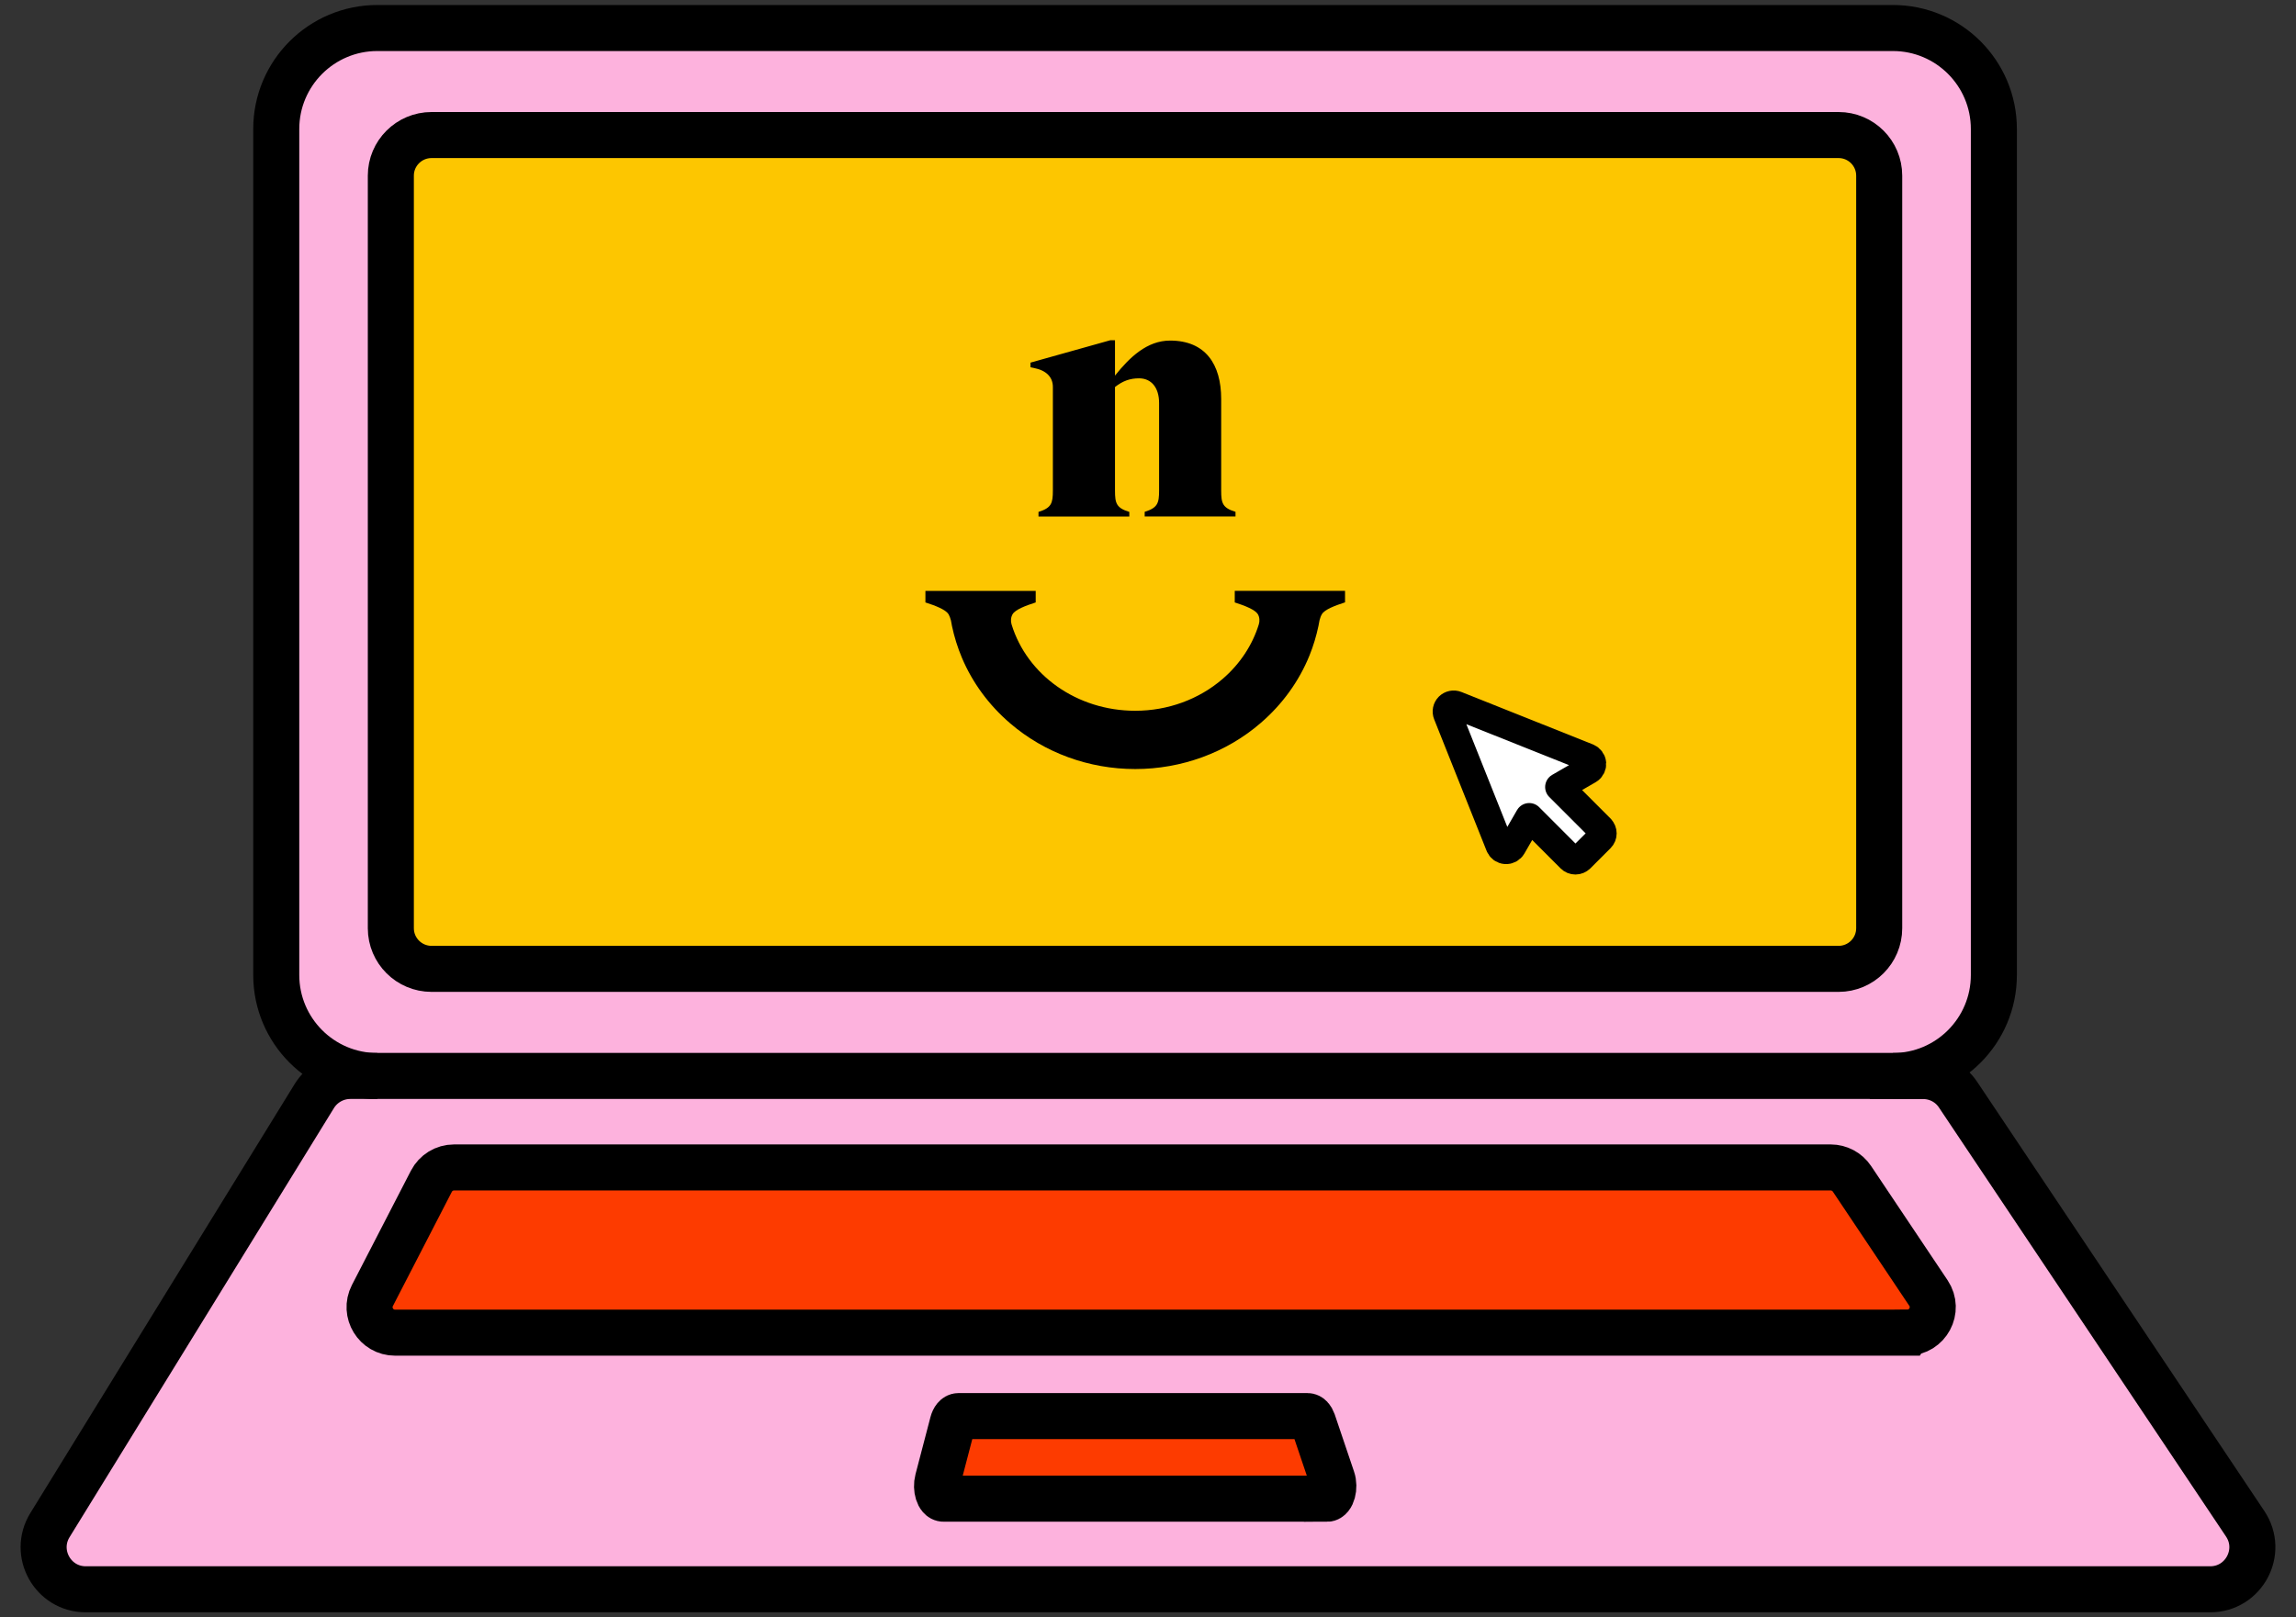
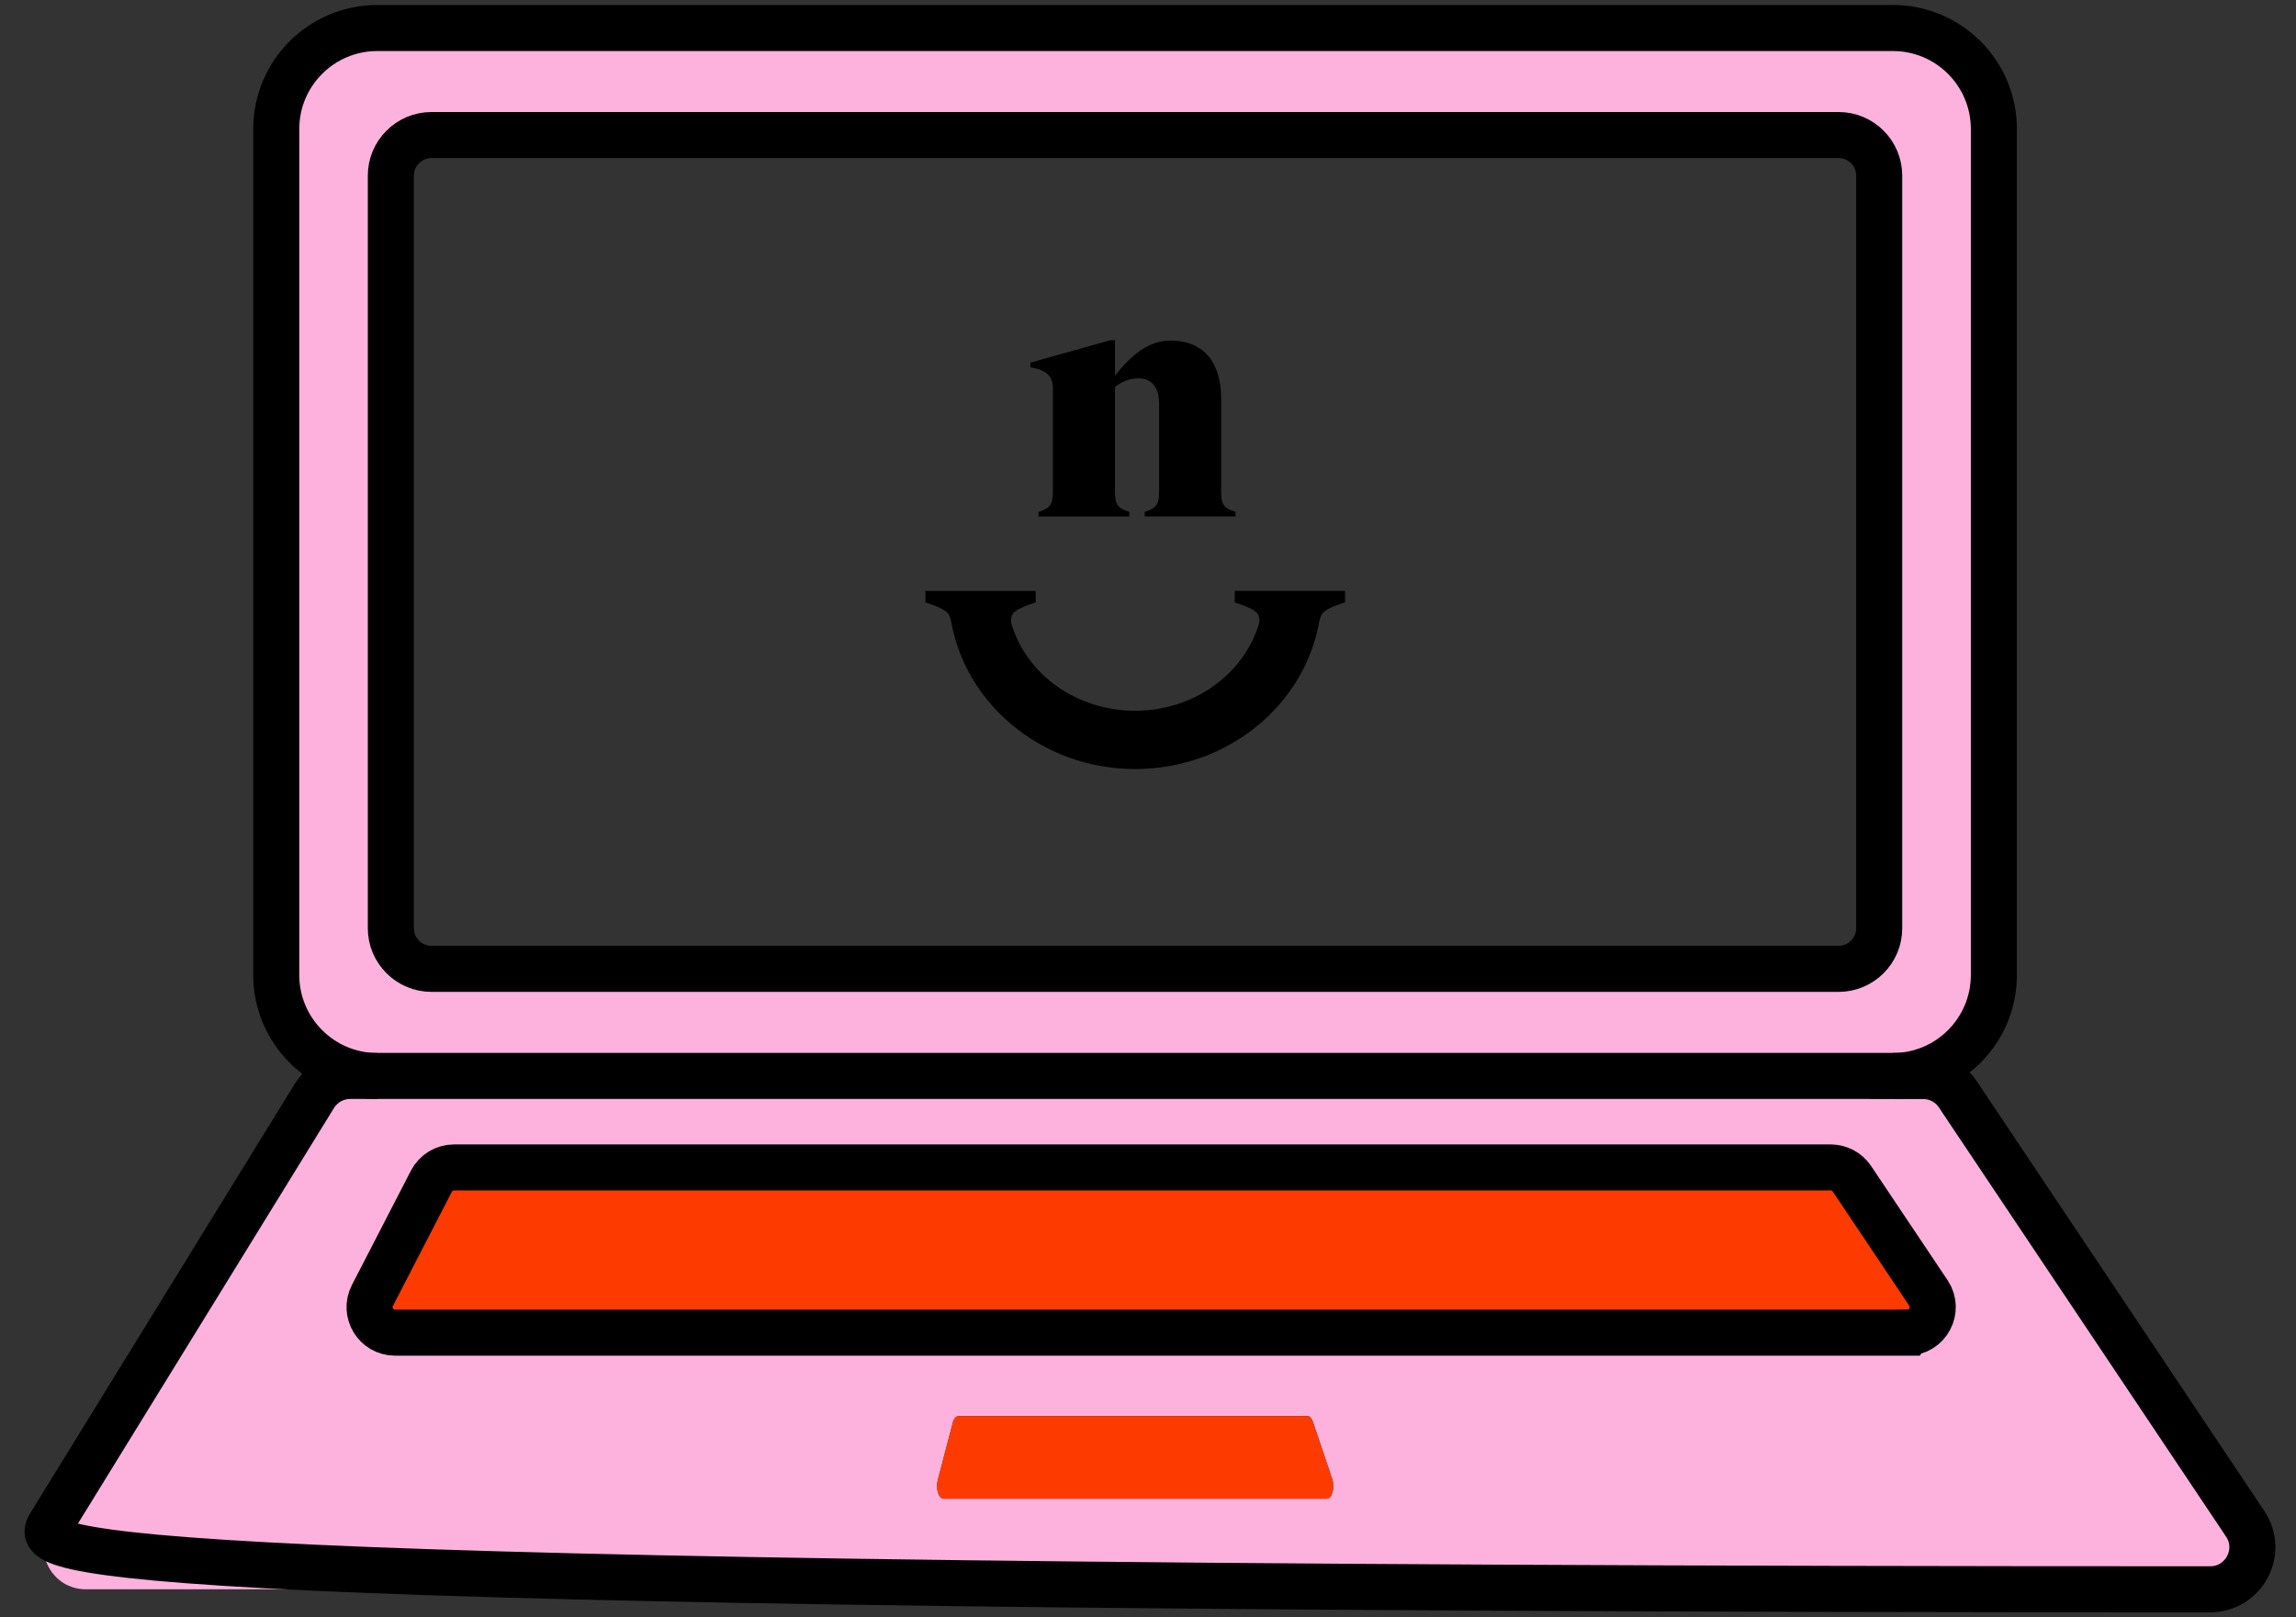
<svg xmlns="http://www.w3.org/2000/svg" width="88" height="62" viewBox="0 0 88 62" fill="none">
  <rect x="0" y="0" width="88" height="62" fill="#333333" stroke="none" />
  <g opacity="0.99">
    <path d="M86.053 58.414C86.77 59.486 86.002 60.925 84.712 60.925H3.287C2.023 60.925 1.253 59.539 1.914 58.465L12.048 42.014C12.344 41.537 12.864 41.246 13.424 41.246H73.706C74.248 41.246 74.749 41.513 75.047 41.96L86.053 58.412V58.414ZM73.099 51.087C73.877 51.087 74.343 50.215 73.912 49.57L70.977 45.188C70.796 44.919 70.492 44.757 70.167 44.757H17.401C17.035 44.757 16.702 44.959 16.534 45.287L14.274 49.666C13.941 50.317 14.412 51.09 15.143 51.09H73.101L73.099 51.087ZM50.858 57.452C51.055 57.452 51.172 57.018 51.06 56.693L50.319 54.499C50.271 54.363 50.194 54.283 50.114 54.283H36.736C36.643 54.283 36.557 54.384 36.515 54.547L35.942 56.738C35.856 57.063 35.976 57.45 36.163 57.45H50.858V57.452Z" fill="#FFB3DF" />
    <path d="M76.418 4.945V37.376C76.418 39.514 74.685 41.249 72.547 41.249H14.461C12.323 41.249 10.588 39.514 10.588 37.376V4.945C10.588 2.807 12.323 1.074 14.461 1.074H72.55C74.688 1.074 76.42 2.807 76.42 4.945H76.418ZM72.022 35.585V6.733C72.022 5.875 71.326 5.177 70.466 5.177H16.54C15.679 5.177 14.981 5.875 14.981 6.733V35.585C14.981 36.443 15.679 37.141 16.54 37.141H70.468C71.329 37.141 72.025 36.443 72.025 35.585H72.022Z" fill="#FFB3DF" />
    <path d="M73.911 49.571C74.343 50.218 73.879 51.087 73.098 51.087H15.142C14.412 51.087 13.94 50.314 14.273 49.664L16.533 45.284C16.701 44.959 17.034 44.754 17.4 44.754H70.168C70.491 44.754 70.797 44.916 70.979 45.186L73.913 49.568L73.911 49.571Z" fill="#FF3B00" />
-     <path d="M72.022 6.733V35.584C72.022 36.443 71.326 37.141 70.465 37.141H16.54C15.679 37.141 14.98 36.443 14.98 35.584V6.733C14.98 5.875 15.679 5.177 16.54 5.177H70.468C71.329 5.177 72.025 5.875 72.025 6.733H72.022Z" fill="#FFC800" />
    <path d="M51.061 56.695C51.173 57.018 51.053 57.455 50.858 57.455H36.163C35.977 57.455 35.857 57.068 35.942 56.743L36.515 54.552C36.558 54.39 36.643 54.288 36.736 54.288H50.114C50.197 54.288 50.272 54.371 50.32 54.504L51.061 56.698V56.695Z" fill="#FF3B00" />
    <path d="M70.468 37.141H16.54C15.679 37.141 14.98 36.443 14.98 35.584V6.733C14.98 5.875 15.679 5.177 16.54 5.177H70.468C71.329 5.177 72.025 5.875 72.025 6.733V35.584C72.025 36.443 71.329 37.141 70.468 37.141Z" stroke="black" stroke-width="1.765" stroke-miterlimit="10" />
    <path d="M14.461 41.249C12.323 41.249 10.588 39.514 10.588 37.376V4.945C10.588 2.807 12.323 1.074 14.461 1.074H72.55C74.688 1.074 76.42 2.807 76.42 4.945V37.376C76.42 39.514 74.688 41.249 72.55 41.249" stroke="black" stroke-width="1.765" stroke-miterlimit="10" />
-     <path d="M72.547 41.249H73.706C74.248 41.249 74.749 41.515 75.047 41.963L86.053 58.414C86.77 59.486 86.002 60.925 84.712 60.925H3.287C2.023 60.925 1.253 59.539 1.914 58.465L12.048 42.014C12.344 41.537 12.864 41.246 13.424 41.246H72.547V41.249Z" stroke="black" stroke-width="1.765" stroke-miterlimit="10" />
+     <path d="M72.547 41.249H73.706C74.248 41.249 74.749 41.515 75.047 41.963L86.053 58.414C86.77 59.486 86.002 60.925 84.712 60.925C2.023 60.925 1.253 59.539 1.914 58.465L12.048 42.014C12.344 41.537 12.864 41.246 13.424 41.246H72.547V41.249Z" stroke="black" stroke-width="1.765" stroke-miterlimit="10" />
    <path d="M73.098 51.087H15.142C14.412 51.087 13.94 50.314 14.273 49.664L16.533 45.284C16.701 44.959 17.034 44.754 17.4 44.754H70.168C70.491 44.754 70.797 44.916 70.979 45.186L73.913 49.568C74.345 50.215 73.881 51.084 73.1 51.084L73.098 51.087Z" stroke="black" stroke-width="1.765" stroke-miterlimit="10" />
-     <path d="M50.858 57.452H36.163C35.977 57.452 35.857 57.066 35.942 56.741L36.515 54.55C36.558 54.387 36.643 54.286 36.736 54.286H50.114C50.197 54.286 50.272 54.368 50.32 54.502L51.061 56.695C51.173 57.018 51.053 57.455 50.858 57.455V57.452Z" stroke="black" stroke-width="1.765" stroke-miterlimit="10" />
  </g>
  <path d="M47.325 22.801V23.094C47.717 23.219 48.103 23.371 48.21 23.544C48.279 23.662 48.287 23.806 48.247 23.936C48.002 24.728 47.528 25.45 46.864 26.023C45.95 26.812 44.758 27.247 43.511 27.247C41.269 27.247 39.363 25.872 38.771 23.936C38.731 23.806 38.742 23.662 38.811 23.544C38.915 23.369 39.304 23.219 39.696 23.094V22.652H35.469V23.094C35.861 23.219 36.247 23.371 36.354 23.544C36.391 23.608 36.423 23.689 36.447 23.784C36.46 23.856 36.471 23.926 36.487 23.998C36.575 24.416 36.703 24.824 36.868 25.216C37.271 26.17 37.902 27.031 38.721 27.732C40.037 28.86 41.738 29.481 43.511 29.481C45.283 29.481 47.005 28.854 48.322 27.713C49.156 26.994 49.791 26.109 50.188 25.131C50.337 24.763 50.452 24.381 50.534 23.992C50.55 23.923 50.561 23.851 50.574 23.779C50.598 23.686 50.627 23.606 50.667 23.542C50.771 23.366 51.16 23.217 51.552 23.091V22.649H47.325V22.796V22.801Z" fill="black" />
  <path d="M43.657 14.503C43.31 14.503 43.031 14.604 42.735 14.836V18.805C42.735 19.29 42.785 19.472 43.284 19.624V19.802H39.803V19.624C40.301 19.469 40.354 19.29 40.354 18.805V14.836C40.354 14.453 40.099 14.197 39.624 14.106L39.496 14.079V13.901L42.556 13.043H42.735V14.399C43.297 13.695 43.964 13.056 44.846 13.056C46.203 13.056 46.805 13.965 46.805 15.295V18.803C46.805 19.288 46.855 19.469 47.354 19.621V19.799H43.873V19.621C44.371 19.466 44.425 19.288 44.425 18.803V15.449C44.425 14.86 44.129 14.503 43.657 14.503Z" fill="black" />
-   <path d="M61.346 31.757L59.76 30.171L60.89 29.518C60.978 29.467 61.029 29.369 61.023 29.267C61.015 29.166 60.951 29.078 60.855 29.038L55.815 27.028C55.716 26.988 55.604 27.012 55.527 27.087C55.452 27.162 55.428 27.276 55.468 27.375L57.478 32.418C57.516 32.514 57.603 32.578 57.707 32.586C57.809 32.594 57.907 32.541 57.958 32.453L58.611 31.323L60.194 32.908C60.245 32.959 60.312 32.986 60.384 32.986C60.456 32.986 60.522 32.956 60.573 32.908L61.346 32.136C61.45 32.032 61.45 31.864 61.346 31.76V31.757Z" fill="white" stroke="black" stroke-width="1.077" stroke-linecap="round" stroke-linejoin="round" />
</svg>